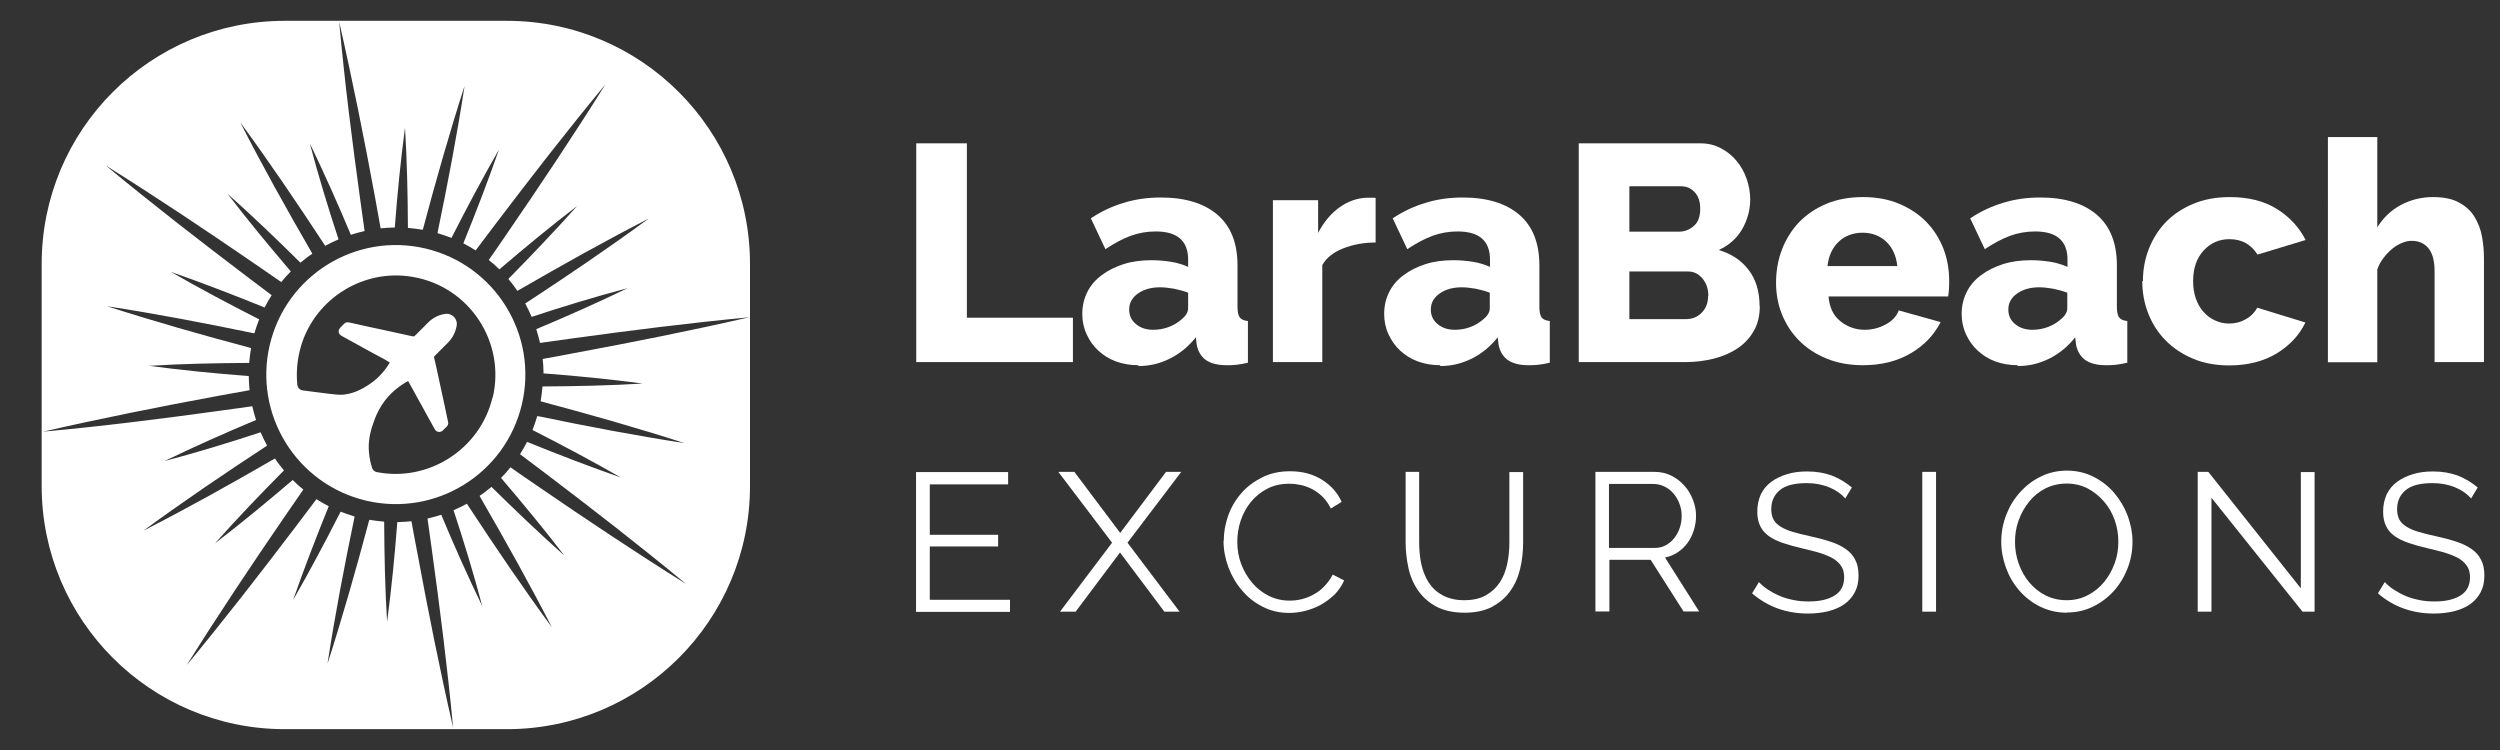
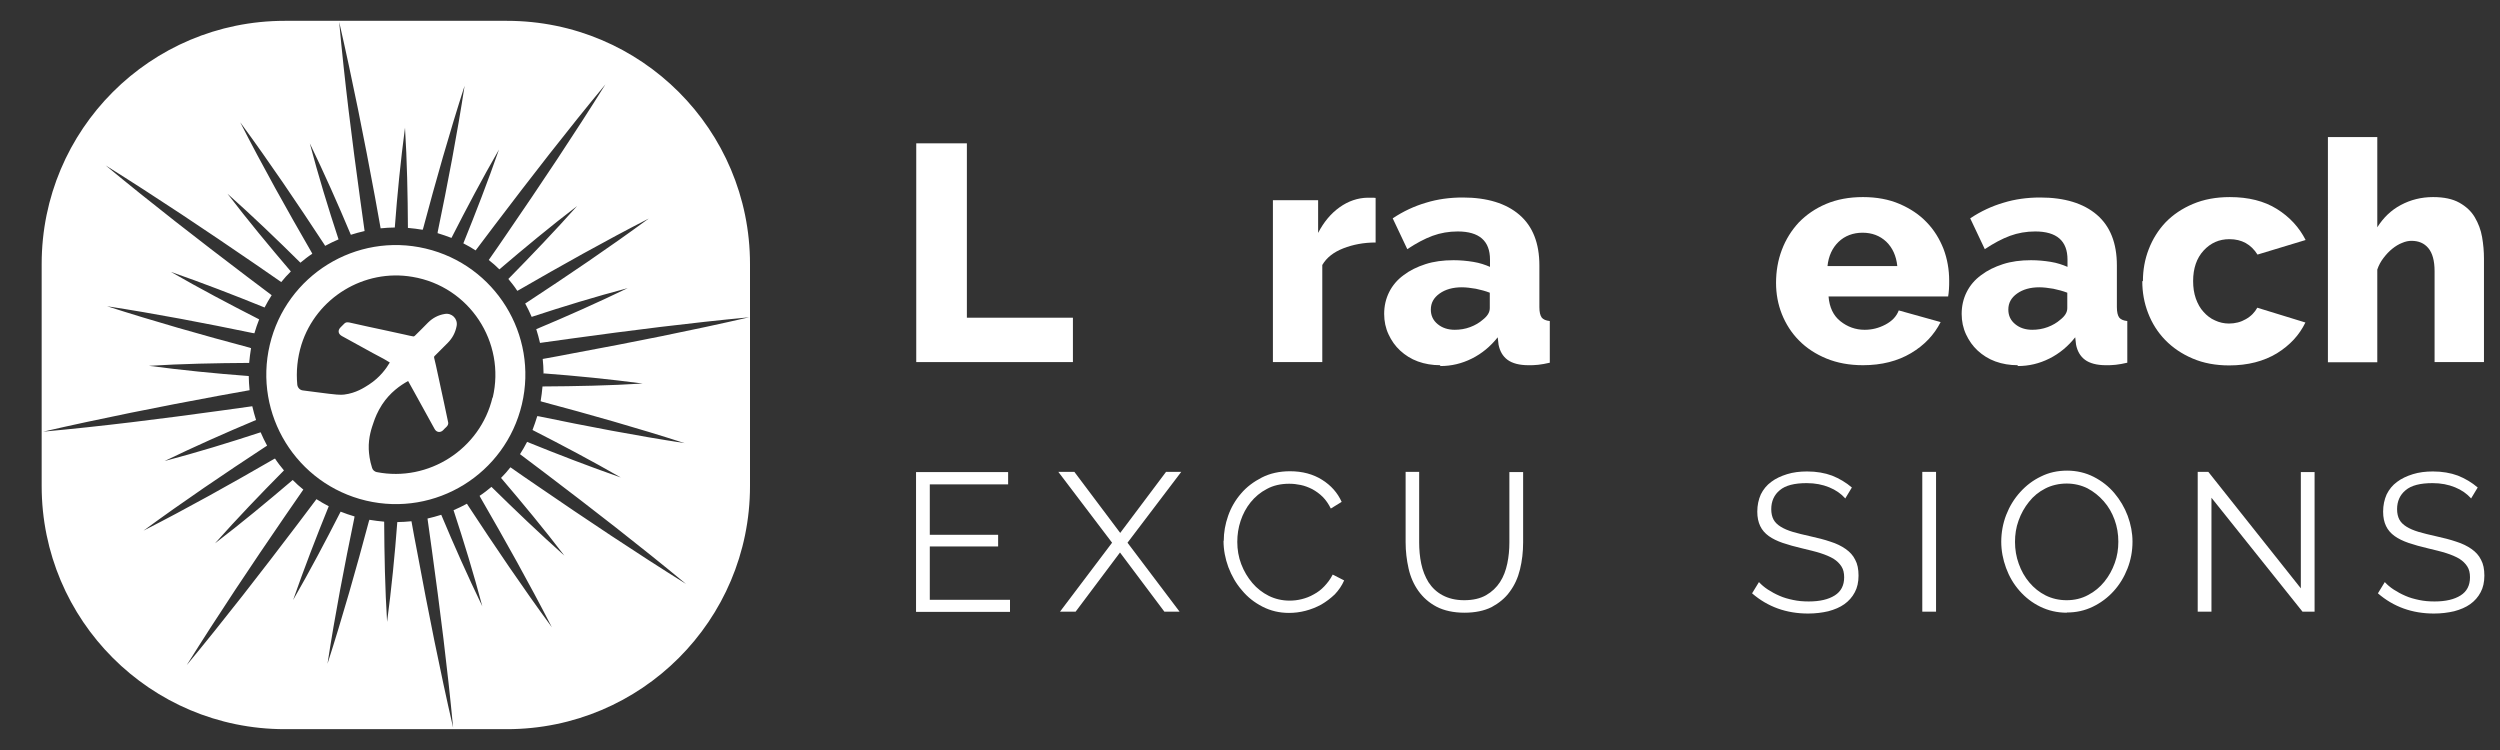
<svg xmlns="http://www.w3.org/2000/svg" id="Layer_4" viewBox="0 0 120 36">
  <rect x="0" y="0" width="120" height="36" fill="#333333" stroke="none" />
  <defs>
    <style>
      .cls-1 {
        fill: #fff;
      }
    </style>
  </defs>
  <g>
    <path class="cls-1" d="M20.43,11.93c-3.34-.79-6.69,1.28-7.48,4.62-.79,3.34,1.28,6.69,4.62,7.48,3.34.79,6.69-1.28,7.48-4.62.79-3.34-1.28-6.69-4.62-7.48ZM23.64,19.08c-.59,2.48-3.07,4.07-5.56,3.58-.1-.02-.19-.1-.22-.2-.12-.37-.15-.69-.16-.9-.02-.58.14-1.02.24-1.31.06-.18.18-.49.4-.83.38-.58.88-.93,1.25-1.13.1.18.2.36.3.54.32.59.64,1.17.97,1.76.09.17.28.19.41.06.05-.05.1-.11.16-.16.03-.03.06-.07.07-.1.03-.07.01-.14,0-.17-.03-.12-.1-.46-.19-.9-.05-.23-.1-.46-.15-.69-.03-.14-.06-.28-.09-.42-.05-.23-.1-.46-.15-.69-.03-.12-.05-.23-.08-.34-.01-.05,0-.08.04-.11.2-.2.4-.4.61-.61.23-.23.37-.5.43-.82.06-.34-.23-.63-.57-.57-.31.05-.58.19-.81.42-.21.21-.41.42-.62.62-.02.02-.05.04-.07.04-.13-.02-.25-.05-.38-.08-.37-.08-.73-.16-1.1-.24-.23-.05-.47-.1-.7-.15-.44-.1-.77-.17-.9-.2-.03,0-.09-.02-.16,0-.04.01-.07.04-.1.07-.05.05-.1.1-.16.16-.15.15-.12.32.06.42.49.27.99.55,1.49.82.19.11.48.24.81.45-.15.26-.46.71-1,1.06-.22.14-.62.41-1.19.48-.18.02-.32.02-1.37-.12-.24-.03-.45-.06-.62-.08-.14-.02-.24-.13-.26-.27-.06-.63,0-1.28.2-1.93.71-2.25,3.01-3.65,5.33-3.25,2.74.46,4.48,3.14,3.85,5.8Z" />
    <path class="cls-1" d="M24.33,1h-10.66C7.22,1,2,6.22,2,12.67v10.66c0,6.44,5.22,11.67,11.67,11.67h10.66c6.44,0,11.67-5.22,11.67-11.67v-10.66c0-6.44-5.22-11.67-11.67-11.67ZM26.06,17.92c1.6.12,3.2.28,4.79.49-1.61.1-3.21.13-4.81.14-.02.23-.05.47-.09.71.02,0,.04.01.06.02,2.29.61,4.58,1.26,6.85,1.99-2.35-.36-4.69-.81-7.01-1.29-.02,0-.04,0-.06-.01-.07.23-.15.46-.23.67,1.43.73,2.85,1.48,4.24,2.28-1.52-.53-3.02-1.11-4.5-1.71-.1.2-.22.4-.34.59.41.31.81.61,1.22.92,2.28,1.73,4.54,3.48,6.75,5.31-2.43-1.52-4.81-3.11-7.17-4.73-.42-.29-.84-.57-1.26-.87-.14.18-.29.35-.45.51,1.04,1.22,2.06,2.45,3.04,3.73-1.2-1.07-2.36-2.18-3.5-3.3-.18.15-.37.3-.57.43.01.02.02.04.03.06,1.19,2.06,2.35,4.13,3.44,6.25-1.41-1.92-2.74-3.89-4.04-5.87-.01-.02-.02-.04-.04-.06-.21.11-.42.22-.64.31.5,1.52.97,3.06,1.38,4.61-.7-1.45-1.35-2.91-1.97-4.39-.22.07-.44.13-.66.18.07.5.14,1.01.21,1.51.39,2.83.75,5.67,1.02,8.53-.64-2.79-1.2-5.6-1.72-8.41-.1-.5-.19-1-.28-1.5-.22.02-.45.04-.68.04-.12,1.6-.28,3.2-.49,4.79-.1-1.61-.13-3.21-.14-4.81-.23-.02-.47-.05-.71-.09,0,.02-.01.04-.02.06-.61,2.29-1.26,4.58-1.99,6.85.36-2.35.81-4.69,1.29-7.01,0-.02,0-.04.01-.06-.23-.07-.45-.14-.67-.23-.73,1.43-1.48,2.85-2.28,4.24.53-1.52,1.11-3.02,1.71-4.5-.2-.1-.4-.22-.59-.34-.31.41-.61.81-.92,1.22-1.73,2.28-3.48,4.54-5.31,6.75,1.52-2.43,3.11-4.81,4.73-7.17.29-.42.58-.84.87-1.26-.18-.14-.35-.3-.51-.46-1.22,1.04-2.45,2.06-3.73,3.04,1.07-1.2,2.18-2.36,3.31-3.5-.15-.18-.3-.37-.43-.57-.02.01-.04.02-.06.03-2.06,1.19-4.13,2.35-6.25,3.43,1.92-1.41,3.89-2.74,5.87-4.04.02-.01.04-.02.06-.04-.11-.21-.22-.42-.31-.64-1.52.5-3.06.97-4.61,1.38,1.45-.7,2.91-1.35,4.39-1.97-.07-.22-.13-.44-.18-.66-.5.07-1.01.14-1.51.21-2.83.39-5.67.75-8.53,1.01,2.79-.64,5.6-1.2,8.41-1.72.5-.09,1-.18,1.5-.27-.02-.23-.04-.45-.04-.68-1.6-.12-3.2-.28-4.79-.49,1.61-.1,3.21-.13,4.81-.14.02-.23.05-.47.09-.71-.02,0-.04-.01-.06-.02-2.29-.61-4.58-1.26-6.85-1.99,2.35.36,4.69.81,7.01,1.29.02,0,.04,0,.06.01.07-.23.14-.45.23-.67-1.43-.73-2.85-1.48-4.24-2.28,1.52.53,3.02,1.11,4.5,1.71.1-.2.22-.4.34-.59-.41-.31-.81-.61-1.22-.92-2.28-1.73-4.54-3.48-6.75-5.31,2.43,1.52,4.81,3.11,7.17,4.73.42.29.84.58,1.26.87.14-.18.3-.35.46-.51-1.04-1.22-2.06-2.45-3.04-3.73,1.2,1.07,2.36,2.18,3.5,3.31.18-.15.37-.3.57-.43-.01-.02-.02-.04-.03-.06-1.19-2.06-2.35-4.13-3.43-6.25,1.41,1.92,2.74,3.89,4.04,5.87.01.02.02.04.04.06.21-.11.42-.22.64-.31-.5-1.52-.97-3.06-1.38-4.61.7,1.45,1.35,2.91,1.97,4.39.22-.07.44-.13.66-.18-.07-.5-.14-1.01-.21-1.51-.39-2.83-.75-5.67-1.01-8.53.64,2.79,1.2,5.6,1.72,8.41.09.5.18,1,.27,1.5.23-.02.45-.04.68-.04.12-1.6.28-3.2.49-4.79.1,1.61.13,3.21.14,4.81.24.02.47.05.71.09,0-.02.01-.04.02-.06.61-2.29,1.26-4.58,1.99-6.85-.36,2.35-.81,4.69-1.29,7.01,0,.02,0,.04-.01.06.23.07.46.15.67.23.73-1.43,1.48-2.85,2.28-4.24-.53,1.52-1.11,3.02-1.71,4.5.2.1.4.22.59.34.31-.41.61-.81.92-1.22,1.73-2.28,3.48-4.54,5.31-6.75-1.52,2.43-3.11,4.81-4.73,7.17-.29.42-.57.84-.87,1.26.18.14.35.29.51.45,1.22-1.04,2.45-2.06,3.73-3.04-1.07,1.2-2.18,2.36-3.3,3.5.15.18.3.37.43.57.02-.01.04-.02.06-.03,2.06-1.19,4.13-2.35,6.25-3.44-1.92,1.41-3.89,2.74-5.87,4.04-.02.01-.04.02-.06.04.11.21.22.42.31.64,1.52-.5,3.06-.97,4.61-1.38-1.45.7-2.91,1.35-4.39,1.97.07.22.13.44.18.66.5-.07,1.01-.14,1.51-.21,2.83-.39,5.67-.75,8.53-1.02-2.79.64-5.6,1.2-8.41,1.72-.5.1-1,.19-1.5.28.02.22.04.45.04.68Z" />
  </g>
  <g>
    <g>
      <path class="cls-1" d="M43.98,17.38V6.88h2.43v8.37h5.09v2.13h-7.52Z" />
-       <path class="cls-1" d="M54.64,17.53c-.38,0-.74-.06-1.07-.18-.33-.12-.61-.3-.85-.52-.24-.22-.42-.48-.56-.78-.14-.3-.21-.63-.21-.98,0-.38.08-.73.24-1.05.16-.32.39-.59.69-.81.3-.23.65-.4,1.05-.53.4-.13.85-.19,1.35-.19.33,0,.64.03.95.08.31.05.57.14.8.24v-.35c0-.9-.52-1.35-1.55-1.35-.42,0-.83.07-1.21.21-.38.14-.79.36-1.21.64l-.7-1.48c.51-.34,1.05-.59,1.6-.75.55-.17,1.14-.25,1.76-.25,1.17,0,2.08.28,2.72.83.64.55.96,1.36.96,2.43v2c0,.24.04.4.11.5.07.09.2.15.39.17v2c-.21.05-.39.08-.56.1s-.32.02-.46.02c-.44,0-.78-.09-1.01-.26-.23-.17-.37-.42-.43-.73l-.04-.35c-.35.44-.76.78-1.24,1.02-.48.24-.98.36-1.52.36ZM55.34,15.83c.26,0,.51-.04.75-.13.24-.09.44-.21.6-.35.23-.18.34-.36.34-.56v-.74c-.21-.08-.43-.14-.67-.19-.24-.04-.47-.07-.67-.07-.43,0-.79.1-1.07.3-.28.2-.42.45-.42.77,0,.29.11.52.33.7.22.18.49.27.83.27Z" />
      <path class="cls-1" d="M66.03,11.64c-.57,0-1.09.1-1.55.28-.46.18-.8.44-1.01.8v4.66h-2.37v-7.77h2.17v1.57c.27-.52.61-.93,1.03-1.23.42-.3.87-.45,1.34-.46h.24s.1,0,.15.01v2.13Z" />
      <path class="cls-1" d="M69.13,17.53c-.38,0-.74-.06-1.07-.18-.33-.12-.61-.3-.85-.52-.24-.22-.42-.48-.56-.78-.14-.3-.21-.63-.21-.98,0-.38.08-.73.24-1.05.16-.32.39-.59.69-.81.3-.23.65-.4,1.05-.53.4-.13.85-.19,1.35-.19.33,0,.64.03.95.08.31.05.57.14.8.24v-.35c0-.9-.52-1.35-1.55-1.35-.42,0-.83.07-1.21.21-.38.14-.79.36-1.21.64l-.7-1.48c.51-.34,1.05-.59,1.6-.75.55-.17,1.14-.25,1.76-.25,1.17,0,2.08.28,2.72.83.64.55.96,1.36.96,2.43v2c0,.24.04.4.11.5.07.09.2.15.39.17v2c-.21.05-.39.08-.56.1s-.32.02-.46.02c-.44,0-.78-.09-1.01-.26-.23-.17-.37-.42-.43-.73l-.04-.35c-.35.44-.76.78-1.24,1.02-.48.24-.98.36-1.52.36ZM69.82,15.83c.26,0,.51-.04.75-.13.24-.09.44-.21.6-.35.23-.18.34-.36.34-.56v-.74c-.21-.08-.43-.14-.67-.19-.24-.04-.47-.07-.67-.07-.43,0-.79.1-1.07.3-.28.2-.42.45-.42.77,0,.29.11.52.33.7.22.18.49.27.83.27Z" />
-       <path class="cls-1" d="M84.47,14.69c0,.45-.09.85-.28,1.18-.19.34-.44.61-.77.84-.33.22-.71.39-1.14.5-.43.11-.89.17-1.38.17h-5.12V6.88h5.84c.36,0,.7.08.99.24.3.16.55.36.75.61.21.25.37.54.48.86.11.32.17.65.17.98,0,.5-.13.98-.38,1.42-.25.44-.63.78-1.13,1.01.6.18,1.08.49,1.43.95.35.45.53,1.04.53,1.75ZM78.21,8.95v2.17h2.38c.27,0,.5-.09.71-.27s.31-.45.31-.83c0-.35-.09-.61-.27-.8-.18-.19-.4-.28-.66-.28h-2.47ZM82,14.2c0-.33-.09-.6-.28-.83-.19-.23-.42-.34-.71-.34h-2.8v2.29h2.69c.32,0,.58-.1.78-.31.21-.21.31-.48.31-.81Z" />
      <path class="cls-1" d="M89.42,17.53c-.65,0-1.24-.11-1.75-.32s-.96-.5-1.32-.87c-.36-.36-.63-.79-.82-1.26-.19-.48-.28-.98-.28-1.5,0-.56.09-1.09.28-1.59.19-.5.46-.93.81-1.31.36-.37.79-.67,1.31-.89.52-.22,1.11-.33,1.77-.33s1.25.11,1.76.33c.51.22.95.51,1.3.88.36.37.62.8.81,1.28.18.48.27.99.27,1.52,0,.14,0,.27-.01.41-.01.13-.02.25-.04.35h-5.74c.04.52.23.92.57,1.19.34.27.73.41,1.16.41.35,0,.68-.08,1-.25.32-.17.53-.39.64-.68l2.01.56c-.31.61-.78,1.11-1.42,1.49-.64.38-1.41.58-2.31.58ZM91.07,12.77c-.05-.49-.23-.88-.53-1.17-.31-.29-.69-.43-1.14-.43s-.85.15-1.15.44c-.3.29-.48.68-.53,1.16h3.34Z" />
      <path class="cls-1" d="M96.85,17.53c-.38,0-.74-.06-1.07-.18-.33-.12-.61-.3-.85-.52-.24-.22-.42-.48-.56-.78-.14-.3-.21-.63-.21-.98,0-.38.08-.73.24-1.05.16-.32.39-.59.69-.81.3-.23.65-.4,1.05-.53.4-.13.85-.19,1.35-.19.33,0,.64.03.95.08.31.05.57.14.8.24v-.35c0-.9-.52-1.35-1.55-1.35-.42,0-.83.07-1.21.21-.38.14-.79.36-1.21.64l-.7-1.48c.51-.34,1.05-.59,1.6-.75.55-.17,1.14-.25,1.76-.25,1.17,0,2.08.28,2.72.83.64.55.96,1.36.96,2.43v2c0,.24.04.4.11.5.07.09.2.15.39.17v2c-.21.05-.39.08-.56.1s-.32.02-.46.02c-.44,0-.78-.09-1.01-.26-.23-.17-.37-.42-.43-.73l-.04-.35c-.35.44-.76.78-1.24,1.02-.48.24-.98.36-1.52.36ZM97.54,15.83c.26,0,.51-.04.75-.13.24-.09.44-.21.6-.35.23-.18.34-.36.34-.56v-.74c-.21-.08-.43-.14-.67-.19-.24-.04-.47-.07-.67-.07-.43,0-.79.1-1.07.3-.28.2-.42.45-.42.77,0,.29.11.52.33.7.22.18.49.27.83.27Z" />
      <path class="cls-1" d="M102.86,13.49c0-.53.09-1.04.28-1.53.19-.49.46-.92.81-1.29.36-.37.79-.66,1.31-.88.52-.22,1.11-.33,1.77-.33.9,0,1.65.19,2.26.57.61.38,1.07.88,1.38,1.49l-2.31.7c-.31-.49-.75-.74-1.35-.74-.49,0-.9.18-1.24.55-.33.36-.5.85-.5,1.46,0,.31.04.58.13.84.09.25.21.47.37.64.16.18.34.32.55.41.21.1.44.15.67.15.3,0,.57-.07.81-.21.25-.14.43-.33.55-.55l2.31.71c-.29.6-.74,1.09-1.37,1.48-.63.38-1.39.58-2.29.58-.65,0-1.24-.11-1.75-.33-.52-.22-.96-.52-1.32-.89-.36-.37-.63-.8-.82-1.29-.19-.49-.28-1-.28-1.53Z" />
      <path class="cls-1" d="M119.23,17.38h-2.37v-4.36c0-.5-.1-.87-.3-1.11-.2-.24-.47-.35-.81-.35-.14,0-.29.03-.45.1-.16.06-.32.16-.47.28-.15.12-.29.27-.42.44-.13.17-.23.35-.3.56v4.45h-2.37V6.58h2.37v4.33c.29-.46.66-.82,1.13-1.07.47-.25.98-.38,1.55-.38.52,0,.94.09,1.26.27.32.18.57.41.74.7s.29.6.35.95c.06.35.09.69.09,1.03v4.97Z" />
    </g>
    <g>
      <path class="cls-1" d="M48.48,28.78v.59h-4.51v-6.71h4.42v.59h-3.76v2.42h3.28v.56h-3.28v2.56h3.85Z" />
      <path class="cls-1" d="M51.57,22.65l2.2,2.93,2.2-2.93h.73l-2.58,3.4,2.5,3.31h-.73l-2.13-2.84-2.13,2.84h-.75l2.5-3.31-2.58-3.4h.75Z" />
      <path class="cls-1" d="M58.74,25.96c0-.4.07-.8.21-1.2s.35-.76.62-1.07c.27-.32.61-.57,1-.77s.85-.3,1.35-.3c.6,0,1.11.14,1.54.41.43.27.74.62.94,1.06l-.52.32c-.11-.22-.24-.41-.39-.56-.15-.15-.32-.27-.5-.37-.18-.09-.36-.16-.55-.2-.19-.04-.37-.06-.56-.06-.4,0-.76.08-1.07.25-.31.16-.57.38-.78.64-.21.26-.37.56-.48.89-.11.33-.16.67-.16,1.01,0,.37.06.73.19,1.07.13.34.31.64.53.9.22.26.49.47.79.62s.64.23,1,.23c.19,0,.38-.02.58-.07s.39-.12.58-.23c.19-.1.36-.23.51-.39s.29-.34.4-.56l.55.28c-.11.25-.26.47-.45.67-.2.19-.41.35-.65.49-.24.13-.49.23-.76.3-.27.07-.53.1-.79.1-.46,0-.88-.1-1.27-.3s-.72-.46-.99-.79c-.28-.32-.49-.69-.65-1.11-.15-.41-.23-.83-.23-1.26Z" />
      <path class="cls-1" d="M70.28,28.81c.42,0,.77-.08,1.05-.24.28-.16.5-.37.67-.63.17-.26.28-.56.35-.89.07-.33.1-.67.1-1.01v-3.38h.66v3.38c0,.45-.05.88-.15,1.29-.1.41-.26.76-.49,1.07-.22.31-.52.55-.87.74-.36.18-.8.27-1.31.27s-.98-.1-1.34-.29c-.36-.19-.65-.45-.87-.76-.22-.31-.38-.67-.47-1.08-.09-.4-.14-.82-.14-1.25v-3.38h.65v3.38c0,.35.03.7.1,1.03.07.33.19.63.35.89.17.26.39.47.67.62s.62.24,1.04.24Z" />
-       <path class="cls-1" d="M76.58,29.36v-6.71h2.84c.29,0,.56.06.8.18.24.12.45.28.63.48s.31.42.41.68c.1.25.15.51.15.77s-.04.48-.11.7c-.07.22-.17.43-.3.6-.13.18-.29.33-.47.45-.18.12-.39.21-.61.25l1.64,2.59h-.75l-1.58-2.48h-1.98v2.48h-.66ZM77.24,26.3h2.19c.2,0,.37-.04.53-.13s.3-.2.41-.35c.11-.14.2-.31.26-.49s.09-.37.09-.58-.04-.4-.11-.58c-.07-.19-.17-.35-.29-.49s-.27-.25-.43-.33c-.17-.08-.34-.12-.52-.12h-2.14v3.06Z" />
      <path class="cls-1" d="M88.56,23.91c-.19-.21-.44-.39-.76-.52-.32-.13-.67-.2-1.08-.2-.59,0-1.02.11-1.29.34-.27.22-.41.53-.41.91,0,.2.04.37.11.5.07.13.18.24.34.34s.35.18.58.25c.24.07.52.14.84.21.36.08.68.16.97.26.29.09.53.21.73.35.2.14.36.31.46.52.11.2.16.45.16.76s-.06.58-.18.8c-.12.23-.29.42-.5.57-.21.15-.47.26-.77.34-.3.07-.62.11-.97.11-1.04,0-1.94-.32-2.69-.97l.33-.54c.12.13.26.25.43.36.17.11.35.21.56.3.2.09.42.15.66.2.23.05.48.07.74.07.54,0,.95-.1,1.25-.29.3-.19.45-.48.45-.87,0-.21-.04-.38-.13-.52s-.21-.26-.38-.37c-.17-.1-.38-.19-.63-.27-.25-.08-.55-.15-.88-.23-.35-.08-.66-.17-.93-.26-.26-.09-.49-.2-.67-.33-.18-.13-.32-.29-.41-.48-.09-.19-.14-.41-.14-.69,0-.31.06-.58.17-.83.12-.24.28-.44.5-.6.21-.16.47-.28.76-.37.29-.09.61-.13.96-.13.45,0,.85.07,1.2.2.35.14.67.33.95.57l-.32.53Z" />
      <path class="cls-1" d="M92.27,29.36v-6.71h.66v6.71h-.66Z" />
      <path class="cls-1" d="M99.21,29.41c-.47,0-.89-.1-1.28-.29-.39-.19-.72-.45-1-.77-.28-.32-.49-.68-.64-1.09-.15-.41-.23-.83-.23-1.26s.08-.88.24-1.29c.16-.41.38-.77.67-1.09s.62-.57,1-.75c.38-.19.8-.28,1.25-.28s.89.1,1.28.3c.39.2.72.46.99.78.27.32.49.69.64,1.09.15.41.23.82.23,1.24,0,.45-.08.88-.24,1.29-.16.41-.38.77-.66,1.08-.28.31-.61.56-1,.75s-.8.28-1.25.28ZM96.72,26.01c0,.37.06.72.18,1.05.12.34.29.64.51.9.22.26.48.47.78.62.3.15.64.23,1.01.23s.72-.08,1.03-.25c.31-.16.57-.38.78-.64.21-.26.38-.56.5-.9.12-.33.17-.67.17-1.02,0-.37-.06-.72-.18-1.05s-.29-.63-.52-.89-.48-.46-.78-.62c-.3-.15-.64-.23-1-.23s-.72.08-1.03.24c-.31.16-.57.37-.78.64-.21.26-.38.56-.5.9-.12.33-.17.67-.17,1.02Z" />
      <path class="cls-1" d="M106.15,23.88v5.48h-.66v-6.71h.51l4.44,5.59v-5.58h.66v6.7h-.58l-4.38-5.48Z" />
      <path class="cls-1" d="M118.6,23.91c-.19-.21-.44-.39-.76-.52-.32-.13-.67-.2-1.08-.2-.59,0-1.02.11-1.29.34-.27.22-.41.53-.41.91,0,.2.04.37.11.5.07.13.18.24.34.34s.35.18.58.25c.24.07.52.14.84.21.36.08.68.16.97.26.29.09.53.21.73.35.2.14.36.31.46.52.11.2.16.45.16.76s-.06.58-.18.8c-.12.23-.29.42-.5.57-.21.15-.47.26-.77.34-.3.07-.62.11-.97.11-1.04,0-1.94-.32-2.69-.97l.33-.54c.12.13.26.25.43.36.17.11.35.21.56.3.2.09.42.15.66.2.23.05.48.07.74.07.54,0,.95-.1,1.25-.29.3-.19.45-.48.45-.87,0-.21-.04-.38-.13-.52s-.21-.26-.38-.37c-.17-.1-.38-.19-.63-.27-.25-.08-.55-.15-.88-.23-.35-.08-.66-.17-.93-.26-.26-.09-.49-.2-.67-.33-.18-.13-.32-.29-.41-.48-.09-.19-.14-.41-.14-.69,0-.31.06-.58.17-.83.12-.24.28-.44.5-.6.21-.16.47-.28.76-.37.29-.09.61-.13.96-.13.45,0,.85.07,1.2.2.35.14.67.33.95.57l-.32.53Z" />
    </g>
  </g>
</svg>